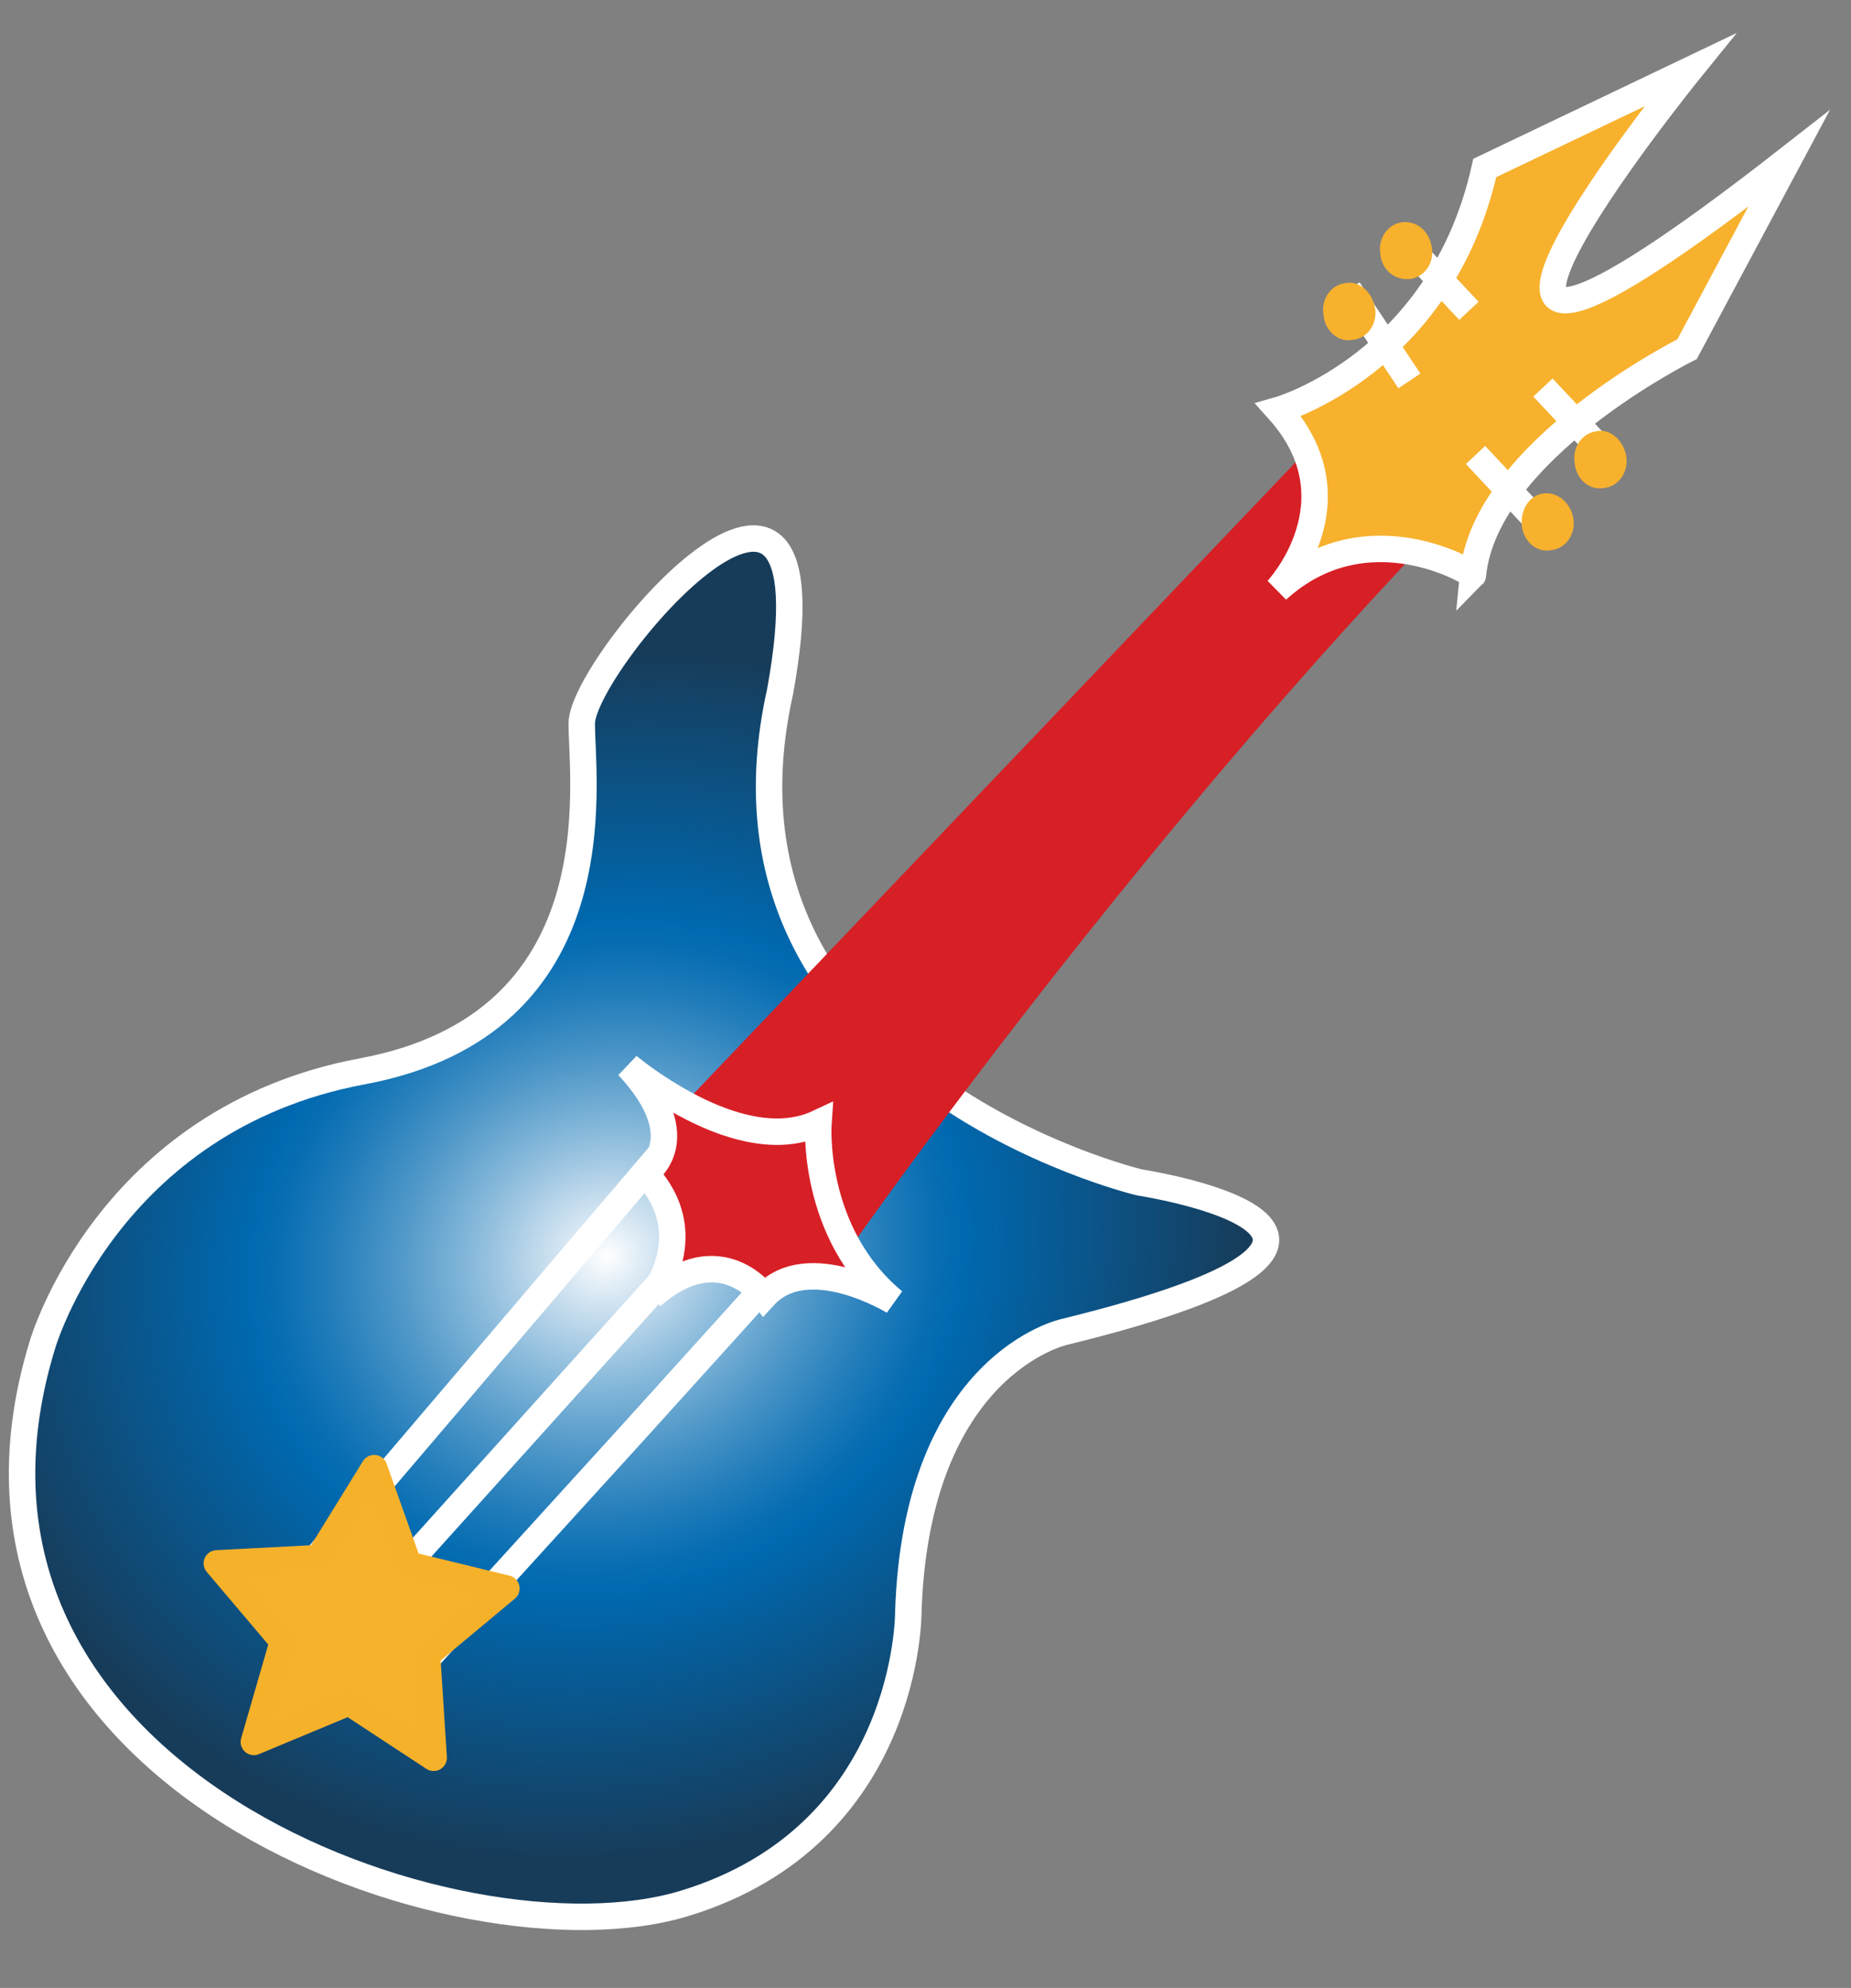
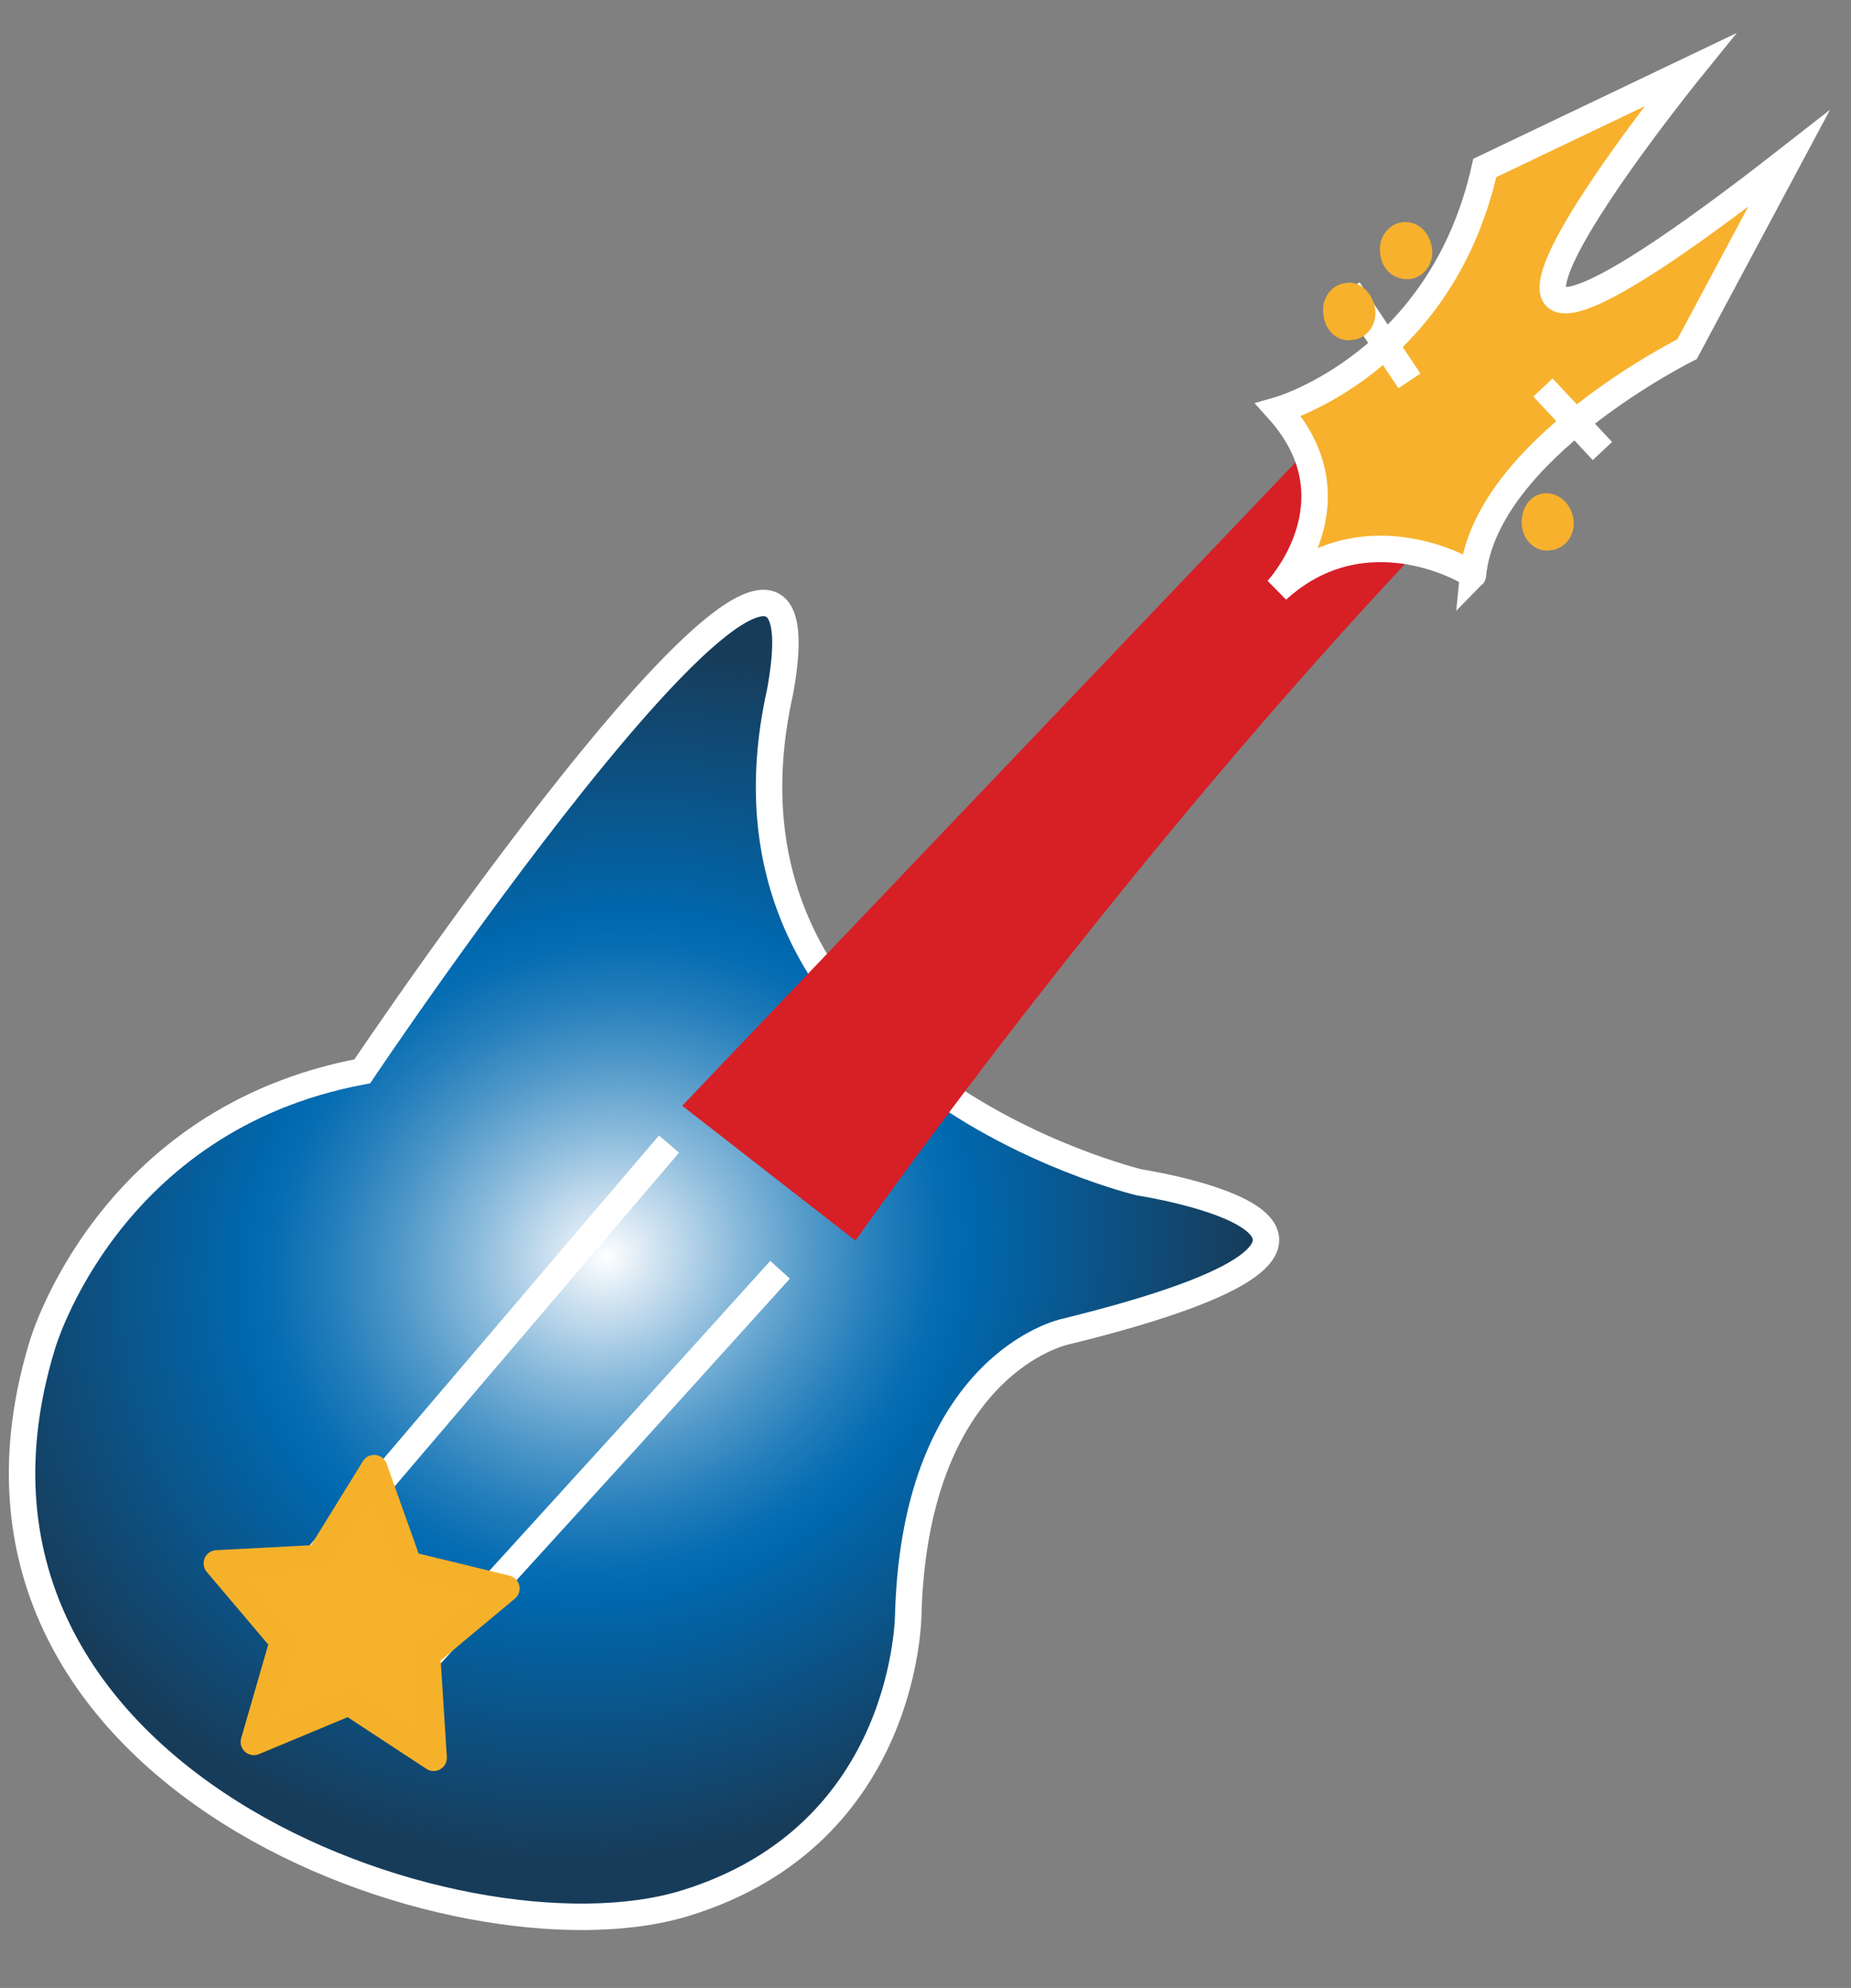
<svg xmlns="http://www.w3.org/2000/svg" version="1.1" id="Layer_1" x="0px" y="0px" viewBox="-5 -6.1 140 150.3" style="enable-background:new -5 -6.1 140 150.3;" xml:space="preserve">
  <rect x="-5" y="-6.1" width="140" height="150.3" fill="#808080" stroke="none" />
  <style type="text/css">
	.st0{fill:none;stroke:#FFFFFF;stroke-miterlimit:10;}
	.st1{fill:url(#XMLID_18_);stroke:#FFFFFF;stroke-width:2;stroke-miterlimit:10;}
	.st2{fill:none;stroke:#FFFFFF;stroke-width:2;stroke-miterlimit:10;}
	.st3{fill:#F7B12D;stroke:#F6B12A;stroke-width:2;stroke-linecap:round;stroke-linejoin:round;stroke-miterlimit:10;}
	.st4{fill:#1F1A4E;}
	.st5{fill:#FAF8FA;}
	.st6{fill:#D71F26;}
	.st7{fill:#D71F26;stroke:#FFFFFF;stroke-width:2;stroke-miterlimit:10;}
	.st8{fill:#F7B12D;stroke:#FFFFFF;stroke-width:2;stroke-miterlimit:10;}
	.st9{fill:#D38D2E;stroke:#FFFFFF;stroke-width:2;stroke-miterlimit:10;}
	.st10{fill:#F7B12D;}
</style>
  <path class="st0" d="M143.2,228.5" />
  <radialGradient id="XMLID_18_" cx="64.887" cy="102.172" r="43.945" gradientTransform="matrix(1.064 -0.342 0.296 0.979 -58.426 11.086)" gradientUnits="userSpaceOnUse">
    <stop offset="0" style="stop-color:#FFFFFF" />
    <stop offset="7.288830e-02" style="stop-color:#D4E5F2" />
    <stop offset="0.207" style="stop-color:#89BADB" />
    <stop offset="0.327" style="stop-color:#4E97C8" />
    <stop offset="0.429" style="stop-color:#247EBB" />
    <stop offset="0.508" style="stop-color:#0A6FB3" />
    <stop offset="0.556" style="stop-color:#0069B0" />
    <stop offset="1" style="stop-color:#173C5A" />
  </radialGradient>
-   <path id="XMLID_33_" class="st1" d="M22.4,74.9C41.7,71.3,39,53.1,39,48.6S58.6,21,54,46.2c-6.5,29.1,27.2,37.1,27.2,37.1  s24.9,3.8-5.7,11.3c0,0-11.2,2.4-11.8,21.2c0,0,0.1,16.8-16.9,22s-58.6-9.5-48.6-42.2C-1.8,95.6,3.1,78.5,22.4,74.9z" />
+   <path id="XMLID_33_" class="st1" d="M22.4,74.9S58.6,21,54,46.2c-6.5,29.1,27.2,37.1,27.2,37.1  s24.9,3.8-5.7,11.3c0,0-11.2,2.4-11.8,21.2c0,0,0.1,16.8-16.9,22s-58.6-9.5-48.6-42.2C-1.8,95.6,3.1,78.5,22.4,74.9z" />
  <line id="XMLID_23_" class="st2" x1="45.6" y1="80.4" x2="19" y2="111.6" />
-   <line id="XMLID_17_" class="st2" x1="46.9" y1="88.7" x2="20.6" y2="117.9" />
  <polyline id="XMLID_16_" class="st2" points="54,89.9 42.7,102.4 25.5,121.3 " />
  <polygon id="XMLID_14_" class="st3" points="23.3,104.9 25.9,112.2 33.3,114 27.3,119 27.8,126.8 21.4,122.6 14.2,125.6 16.4,118  11.4,112.1 19.1,111.7 " />
  <path class="st6" d="M95.9,25.8L46.6,77.5l13.1,10.2c0,0,19.8-28.3,43.5-53.2L95.9,25.8z" />
-   <path id="XMLID_15_" class="st7" d="M42.5,74.5c0,0,4.4,3.7,9,4.7c1.8,0.4,3.7,0.4,5.4-0.4c0,0-0.6,8.3,5.7,13.5c0,0-6.5-4-9.8-0.4  c0,0-3.3-4.6-8.5,0c0,0,3.8-4.7-0.5-9.3C43.7,82.7,47.8,80.2,42.5,74.5z" />
  <g>
    <path id="XMLID_13_" class="st8" d="M91.6,38.5c0,0,6.3-6.7,0.1-13.6c0,0,12.3-3.5,15.6-18.3l15.5-7.4c0,0-27.7,34.2,7.5,6.7   l-7.7,14.4c0,0-15.3,7.6-16.2,17.1C106.5,37.3,98.4,32.3,91.6,38.5z" />
-     <line id="XMLID_11_" class="st9" x1="106.6" y1="28.3" x2="111.1" y2="33.1" />
    <line id="XMLID_10_" class="st9" x1="111.7" y1="23.2" x2="116.2" y2="28" />
-     <line id="XMLID_9_" class="st9" x1="101.6" y1="12.6" x2="106.1" y2="17.4" />
    <line id="XMLID_7_" class="st9" x1="97" y1="15.8" x2="101.6" y2="22.7" />
    <path id="XMLID_6_" class="st10" d="M114,33.1c0.2,1.2-0.6,2.3-1.7,2.4c-1.1,0.2-2.1-0.7-2.2-1.9s0.6-2.3,1.7-2.4   C112.8,31.1,113.8,31.9,114,33.1z" />
-     <path id="XMLID_1_" class="st10" d="M118,28.4c0.2,1.2-0.6,2.3-1.7,2.4c-1.1,0.2-2.1-0.7-2.2-1.9c-0.2-1.2,0.6-2.3,1.7-2.4   C116.8,26.3,117.8,27.2,118,28.4z" />
    <path id="XMLID_28_" class="st10" d="M99,17.2c0.2,1.2-0.6,2.3-1.7,2.4c-1.1,0.2-2.1-0.7-2.2-1.9c-0.2-1.2,0.6-2.3,1.7-2.4   C97.8,15.1,98.8,16,99,17.2z" />
    <path id="XMLID_30_" class="st10" d="M103.3,12.6c0.2,1.2-0.6,2.3-1.7,2.4s-2.1-0.7-2.2-1.9c-0.2-1.2,0.6-2.3,1.7-2.4   S103.1,11.4,103.3,12.6z" />
  </g>
</svg>